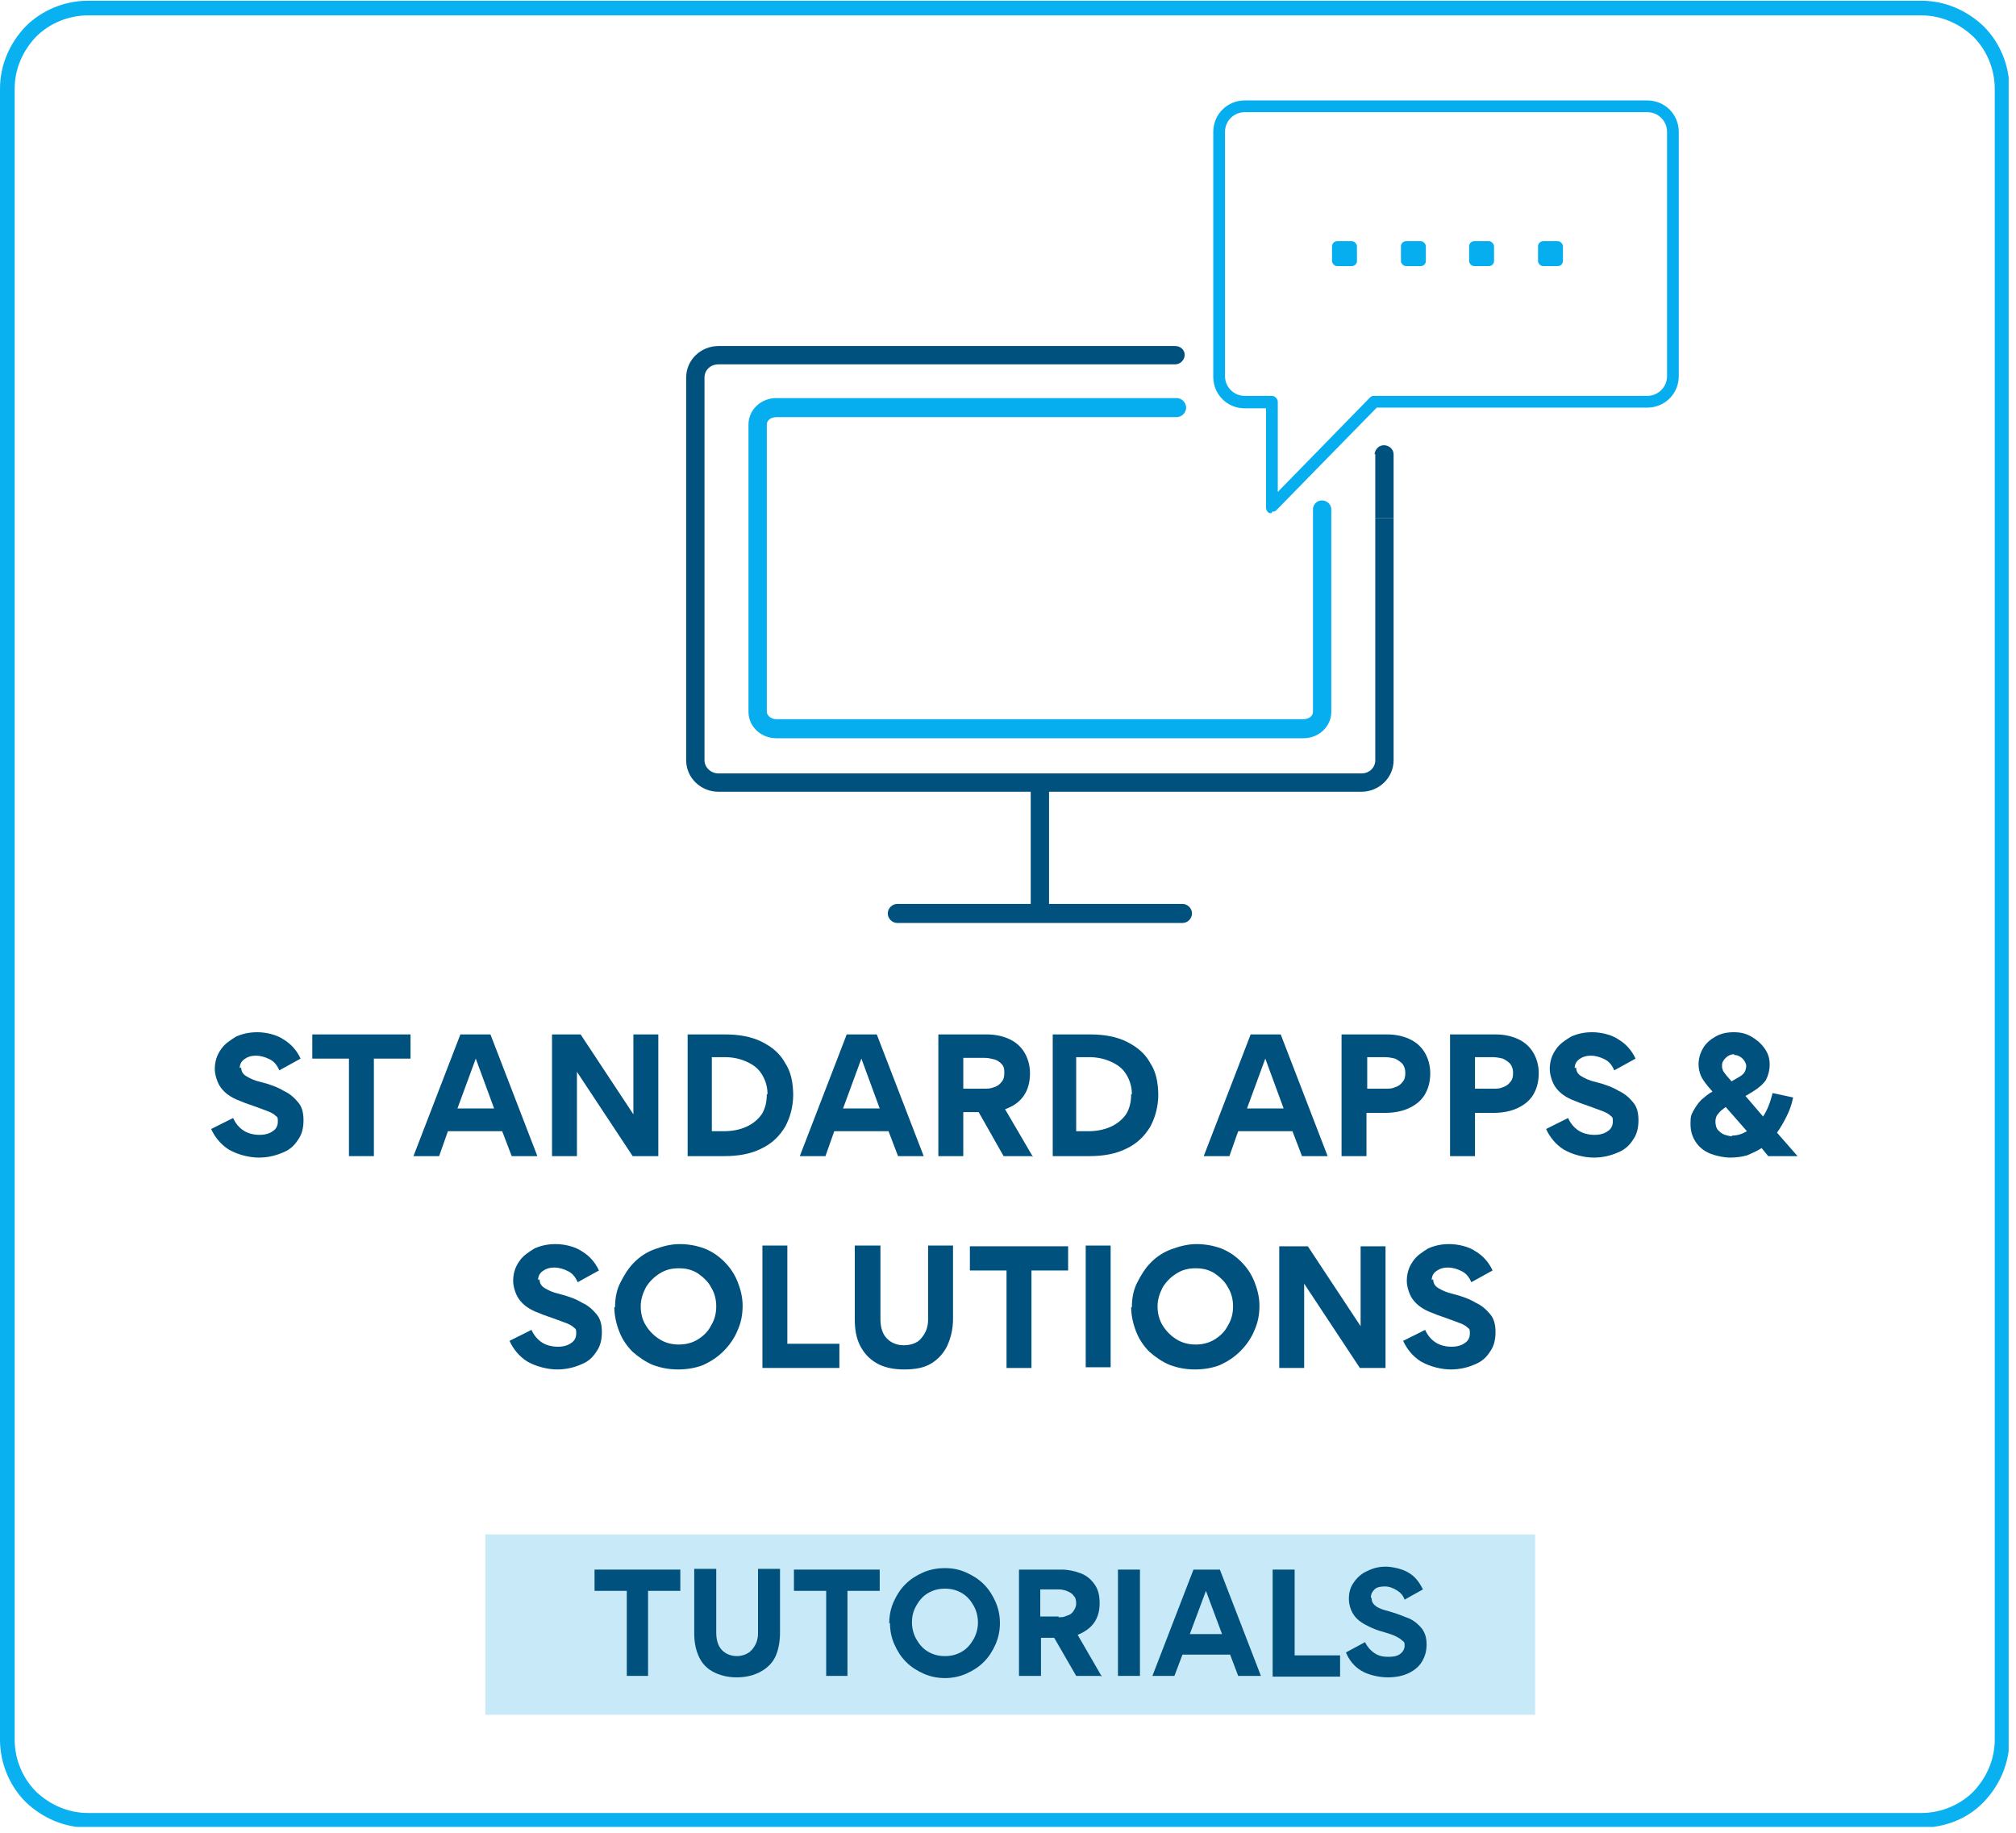
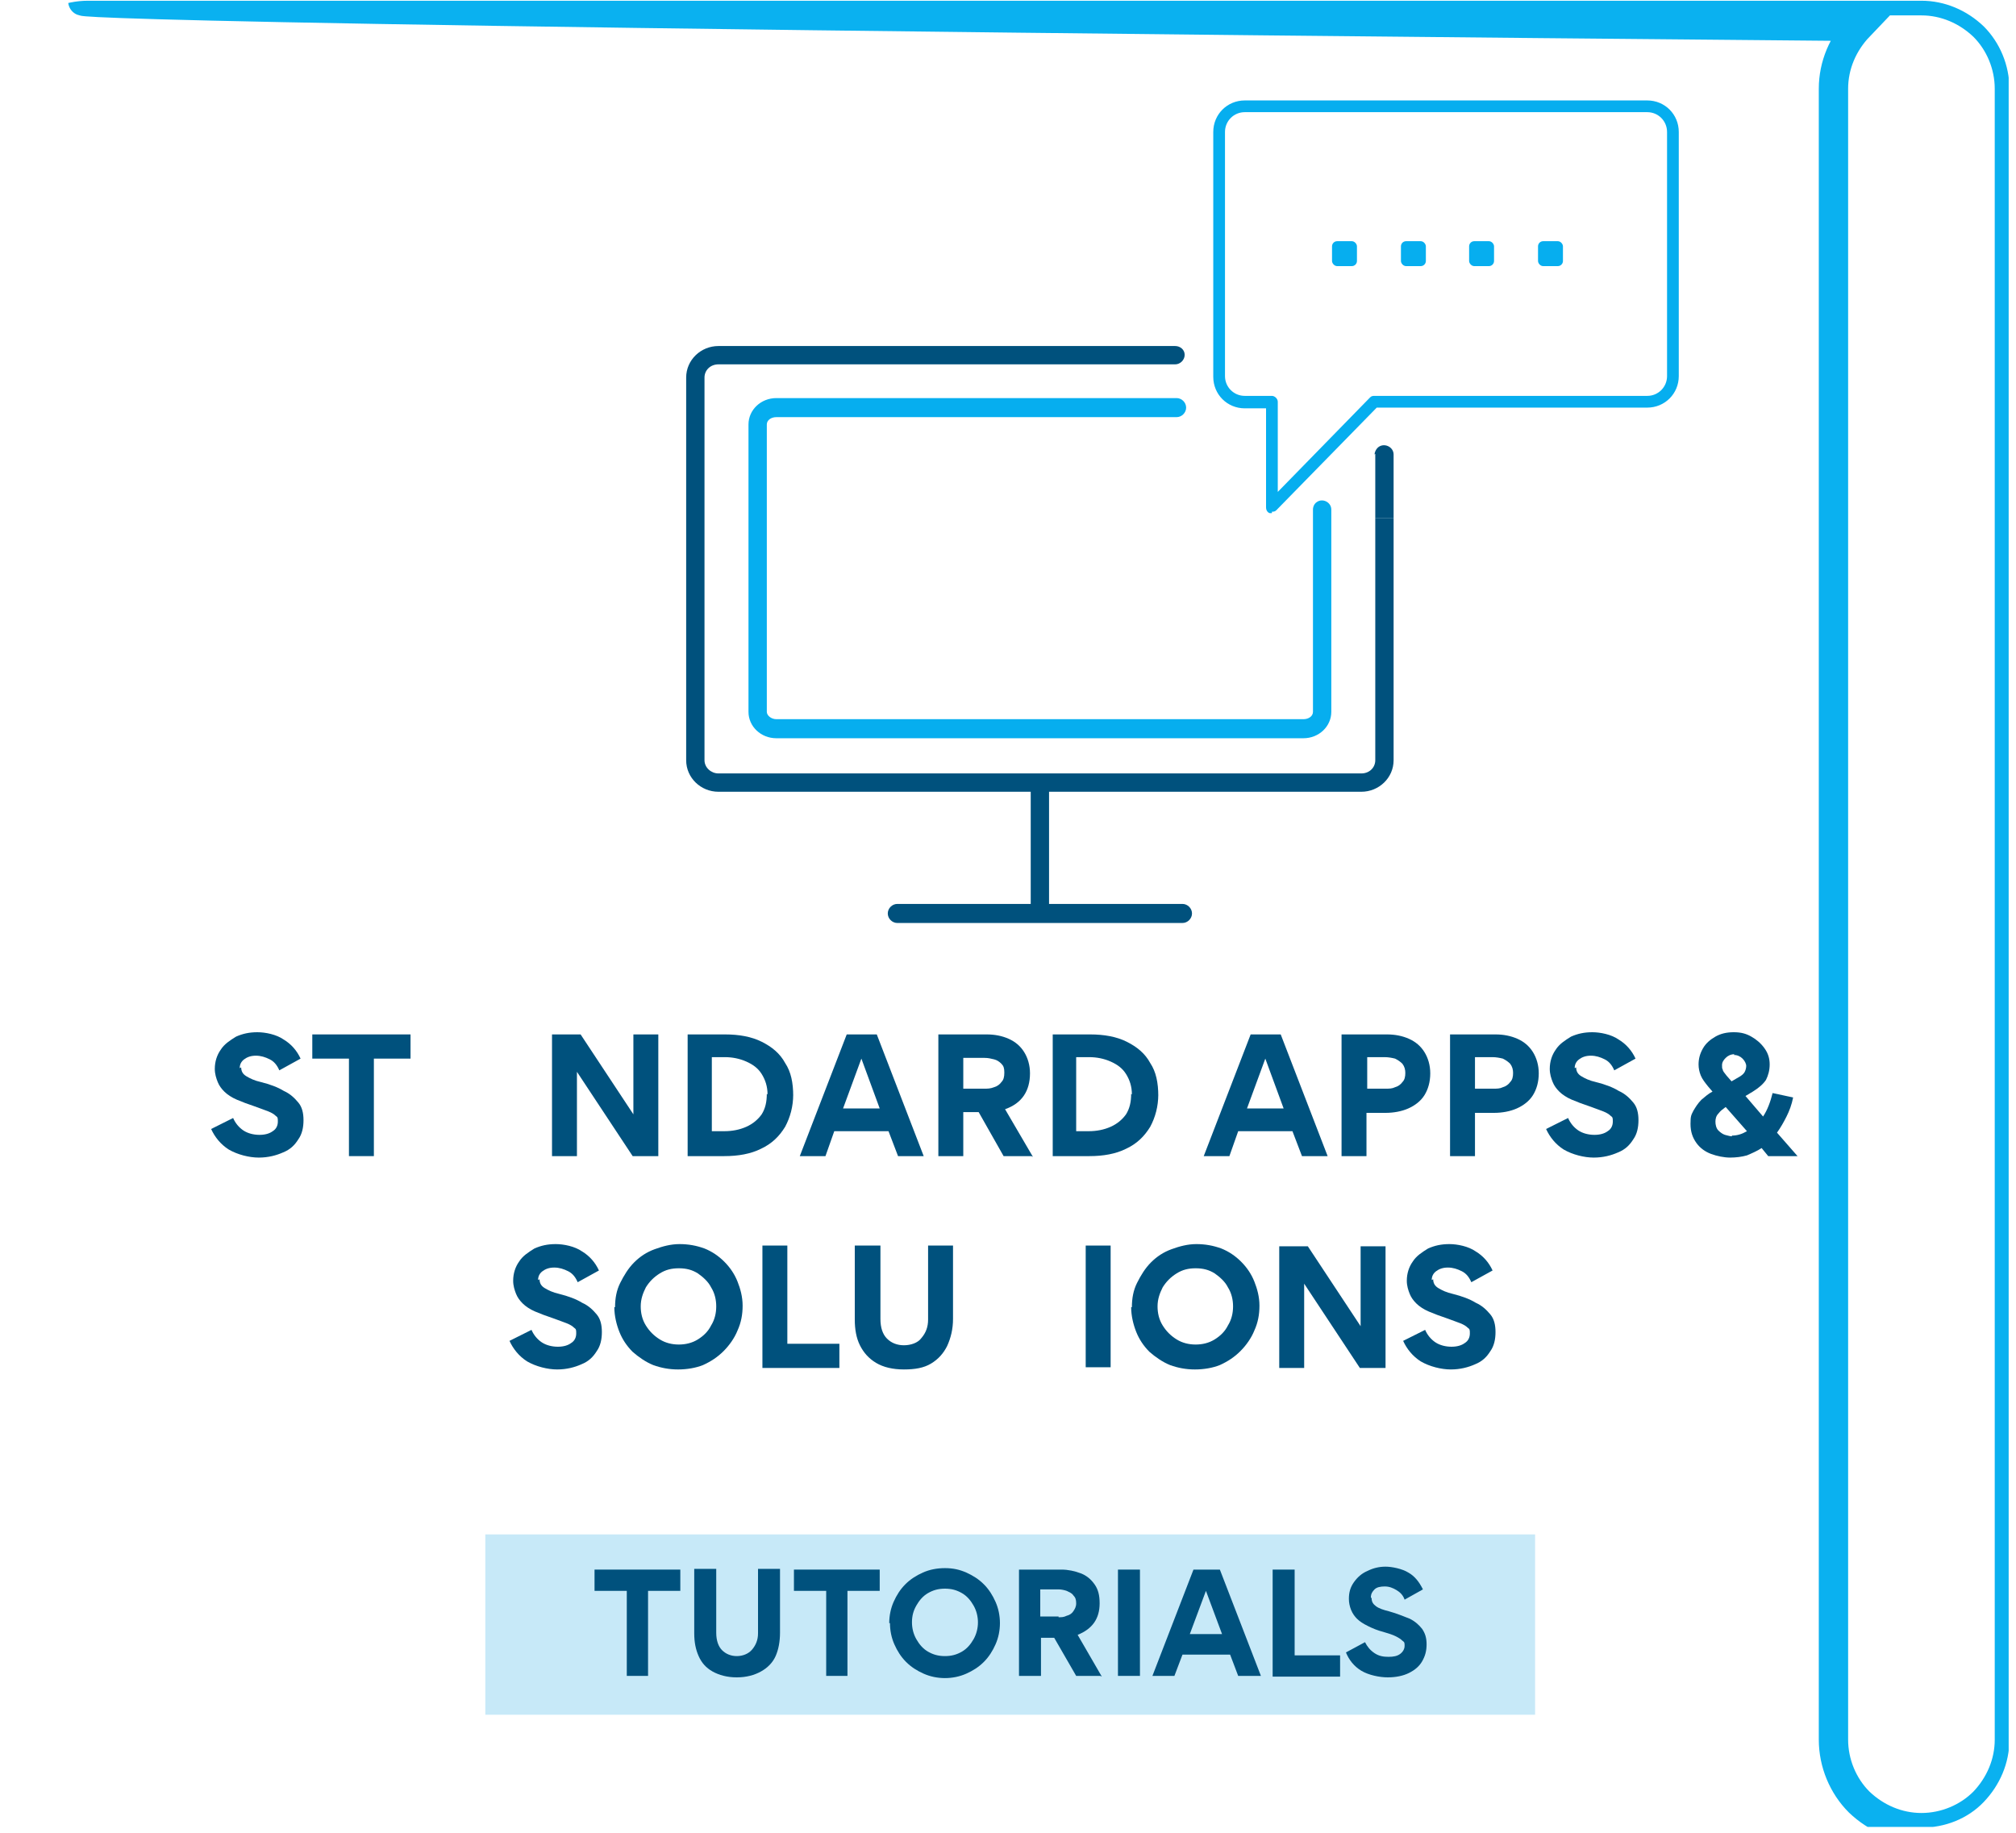
<svg xmlns="http://www.w3.org/2000/svg" id="Layer_1" version="1.1" viewBox="0 0 275 250">
  <defs>
    <style>
      .st0, .st1 {
        fill: none;
      }

      .st2 {
        clip-path: url(#clippath-1);
      }

      .st3 {
        clip-path: url(#clippath-2);
      }

      .st4 {
        fill: #00517d;
      }

      .st5 {
        fill: #06aeef;
      }

      .st1 {
        stroke: #0ab1f0;
        stroke-miterlimit: 4;
        stroke-width: 4px;
      }

      .st6 {
        clip-path: url(#clippath);
      }

      .st7 {
        fill: #c7e9f8;
      }
    </style>
    <clipPath id="clippath">
      <rect class="st0" y=".1" width="274" height="249.1" />
    </clipPath>
    <clipPath id="clippath-1">
      <path class="st0" d="M12,.1h250.1c3.2,0,6.2,1.3,8.5,3.5,2.2,2.2,3.5,5.3,3.5,8.5v225.2c0,3.2-1.3,6.2-3.5,8.5s-5.3,3.5-8.5,3.5H12c-3.2,0-6.2-1.3-8.5-3.5-2.2-2.2-3.5-5.3-3.5-8.5V12.1c0-3.2,1.3-6.2,3.5-8.5C5.7,1.4,8.8.1,12,.1Z" />
    </clipPath>
    <clipPath id="clippath-2">
      <rect class="st0" x="66.2" y="209.3" width="143.2" height="24.6" />
    </clipPath>
  </defs>
  <g class="st6">
    <g class="st2">
-       <path class="st1" d="M12,.1h250.1c3.2,0,6.2,1.3,8.5,3.5,2.2,2.2,3.5,5.3,3.5,8.5v225.2c0,3.2-1.3,6.2-3.5,8.5-2.2,2.2-5.3,3.5-8.5,3.5H12c-3.2,0-6.2-1.3-8.5-3.5-2.2-2.2-3.5-5.3-3.5-8.5V12.1c0-3.2,1.3-6.2,3.5-8.5C5.7,1.4,8.8.1,12,.1Z" />
+       <path class="st1" d="M12,.1h250.1c3.2,0,6.2,1.3,8.5,3.5,2.2,2.2,3.5,5.3,3.5,8.5v225.2c0,3.2-1.3,6.2-3.5,8.5-2.2,2.2-5.3,3.5-8.5,3.5c-3.2,0-6.2-1.3-8.5-3.5-2.2-2.2-3.5-5.3-3.5-8.5V12.1c0-3.2,1.3-6.2,3.5-8.5C5.7,1.4,8.8.1,12,.1Z" />
    </g>
  </g>
  <g class="st3">
    <path class="st7" d="M66.2,209.3h143.2v24.6H66.2v-24.6Z" />
  </g>
  <path class="st4" d="M85.5,228.6v-11.6h-4.4v-2.9h11.7v2.9h-4.4v11.6h-3Z" />
  <path class="st4" d="M106.4,222.7c0,1.2-.2,2.3-.6,3.2-.4.9-1.1,1.6-2,2.1-.9.5-2,.8-3.3.8s-2.4-.3-3.3-.8c-.9-.5-1.5-1.2-1.9-2.1-.4-.9-.6-1.9-.6-3.1v-8.8h3v8.7c0,1.1.3,1.9.8,2.4.5.5,1.2.8,2,.8s1.6-.3,2.1-.9c.5-.6.8-1.3.8-2.2v-8.8h3v8.7Z" />
  <path class="st4" d="M112.7,228.6v-11.6h-4.4v-2.9h11.7v2.9h-4.4v11.6h-3Z" />
  <path class="st4" d="M121.3,221.4c0-1,.2-2,.6-2.9.4-.9.9-1.7,1.6-2.4.7-.7,1.5-1.2,2.4-1.6.9-.4,1.9-.6,3-.6s2,.2,2.9.6c.9.4,1.7.9,2.4,1.6.7.7,1.2,1.5,1.6,2.4.4.9.6,1.9.6,2.9s-.2,2-.6,2.9c-.4.9-.9,1.7-1.6,2.4-.7.7-1.5,1.2-2.4,1.6-.9.4-1.9.6-2.9.6s-2-.2-2.9-.6c-.9-.4-1.7-.9-2.4-1.6-.7-.7-1.2-1.5-1.6-2.4-.4-.9-.6-1.9-.6-2.9ZM124.4,221.3c0,.8.2,1.6.6,2.3.4.7.9,1.3,1.6,1.7.7.4,1.4.6,2.3.6s1.6-.2,2.3-.6c.7-.4,1.2-1,1.6-1.7.4-.7.6-1.5.6-2.3s-.2-1.6-.6-2.3c-.4-.7-.9-1.3-1.6-1.7-.7-.4-1.4-.6-2.3-.6s-1.6.2-2.3.6c-.7.4-1.2,1-1.6,1.7-.4.7-.6,1.4-.6,2.3Z" />
  <path class="st4" d="M150.1,228.6h-3.3l-3-5.2h-1.8v5.2h-3v-14.5h5.8c.9,0,1.8.2,2.6.5.8.3,1.4.8,1.9,1.5.5.7.7,1.5.7,2.6,0,2.1-1,3.5-3,4.3l3.3,5.7ZM144.4,220.6c.4,0,.7,0,1.1-.2.4-.1.7-.3.9-.6.2-.3.4-.6.4-1.1s-.1-.8-.4-1.1c-.2-.3-.5-.4-.9-.6-.3-.1-.7-.2-1.1-.2h-2.5v3.7h2.5Z" />
  <path class="st4" d="M155.5,214.1v14.5h-3v-14.5h3Z" />
  <path class="st4" d="M160.2,228.6h-3l5.6-14.5h3.6l5.6,14.5h-3.1l-1.1-2.9h-6.5l-1.1,2.9ZM164.5,217l-2.2,5.9h4.4l-2.2-5.9Z" />
  <path class="st4" d="M173.6,214.1h3v11.7h6.2v2.9h-9.2v-14.5Z" />
  <path class="st4" d="M187.1,218c0,.5.2.8.6,1.1.4.3,1,.5,1.8.7,1.1.3,2,.7,2.8,1,.8.4,1.3.9,1.7,1.4.4.6.6,1.2.6,2.1s-.2,1.6-.6,2.3c-.4.7-1,1.2-1.8,1.6-.8.4-1.8.6-2.9.6s-2.6-.3-3.6-.9c-1-.6-1.7-1.5-2.1-2.5l2.6-1.4c.3.6.7,1.1,1.3,1.5.6.4,1.2.5,1.9.5s1.2-.1,1.6-.4c.4-.3.6-.7.6-1.1s0-.5-.3-.7c-.2-.2-.5-.4-.9-.6-.4-.2-1-.4-1.7-.6-.8-.2-1.5-.5-2.1-.8-.6-.3-1.1-.6-1.5-1-.3-.3-.6-.7-.8-1.2-.2-.5-.3-1-.3-1.5,0-.9.2-1.6.7-2.3.5-.7,1.1-1.2,1.8-1.5.8-.4,1.6-.6,2.5-.6s2.3.3,3.1.8c.9.5,1.5,1.3,2,2.3l-2.5,1.4c-.2-.6-.6-1-1.1-1.3-.5-.3-1-.5-1.6-.5s-1.1.1-1.4.4c-.3.3-.5.6-.5,1.1Z" />
  <path class="st4" d="M32.9,145.6c0,.5.2.9.7,1.2.5.3,1.1.6,2,.8,1.2.3,2.3.7,3.1,1.2.9.4,1.5,1,2,1.6.5.6.7,1.4.7,2.4s-.2,1.9-.7,2.6c-.5.8-1.1,1.4-2.1,1.8-.9.4-2,.7-3.3.7s-2.9-.4-4.1-1.1c-1.1-.7-1.9-1.7-2.4-2.8l3-1.5c.3.7.8,1.3,1.4,1.7.6.4,1.4.6,2.2.6s1.4-.2,1.8-.5c.5-.3.7-.8.7-1.3s0-.6-.3-.8c-.2-.2-.5-.4-1-.6-.5-.2-1.1-.4-1.9-.7-.9-.3-1.7-.6-2.4-.9-.7-.3-1.3-.7-1.7-1.1-.4-.4-.7-.8-.9-1.3-.2-.5-.4-1.1-.4-1.8,0-1,.3-1.9.8-2.6.5-.8,1.3-1.3,2.1-1.8.9-.4,1.8-.6,2.9-.6s2.6.3,3.6,1c1,.6,1.8,1.5,2.3,2.6l-2.9,1.6c-.3-.7-.7-1.2-1.3-1.5-.6-.3-1.2-.5-1.9-.5s-1.2.2-1.6.5c-.4.3-.6.7-.6,1.2Z" />
  <path class="st4" d="M47.6,157.7v-13.3h-5v-3.3h13.4v3.3h-5v13.3h-3.4Z" />
-   <path class="st4" d="M59.9,157.7h-3.5l6.4-16.6h4.1l6.4,16.6h-3.5l-1.3-3.4h-7.4l-1.2,3.4ZM64.9,144.4l-2.5,6.8h5l-2.5-6.8Z" />
  <path class="st4" d="M78.7,146.2v11.5h-3.4v-16.6h3.9l7.2,10.9v-10.9h3.4v16.6h-3.5l-7.6-11.5Z" />
  <path class="st4" d="M108.2,149.3c0,1.6-.4,3.1-1.1,4.4-.8,1.3-1.8,2.3-3.3,3-1.4.7-3.1,1-5,1h-5v-16.6h5.1c1.9,0,3.6.3,5,1,1.4.7,2.5,1.6,3.2,2.9.8,1.2,1.1,2.7,1.1,4.5ZM104.7,149.3c0-1.1-.3-2-.8-2.8-.5-.8-1.2-1.3-2.1-1.7-.9-.4-1.9-.6-2.9-.6h-1.8v10.1h1.7c1.1,0,2.1-.2,3-.6.9-.4,1.6-1,2.1-1.7.5-.8.7-1.7.7-2.8Z" />
  <path class="st4" d="M112.6,157.7h-3.5l6.4-16.6h4.1l6.4,16.6h-3.5l-1.3-3.4h-7.4l-1.2,3.4ZM117.5,144.4l-2.5,6.8h5l-2.5-6.8Z" />
  <path class="st4" d="M140.7,157.7h-3.8l-3.4-6h-2.1v6h-3.4v-16.6h6.6c1.1,0,2.1.2,3,.6.9.4,1.6,1,2.1,1.8.5.8.8,1.8.8,2.9,0,2.4-1.1,4.1-3.4,4.9l3.8,6.5ZM134.3,148.5c.4,0,.8,0,1.3-.2.4-.1.8-.4,1-.7.3-.3.4-.7.4-1.3s-.1-.9-.4-1.2c-.3-.3-.6-.5-1-.6-.4-.1-.8-.2-1.3-.2h-2.9v4.2h2.9Z" />
  <path class="st4" d="M158,149.3c0,1.6-.4,3.1-1.1,4.4-.8,1.3-1.8,2.3-3.3,3-1.4.7-3.1,1-5,1h-5v-16.6h5.1c1.9,0,3.6.3,5,1,1.4.7,2.5,1.6,3.2,2.9.8,1.2,1.1,2.7,1.1,4.5ZM154.4,149.3c0-1.1-.3-2-.8-2.8-.5-.8-1.2-1.3-2.1-1.7-.9-.4-1.9-.6-2.9-.6h-1.8v10.1h1.7c1.1,0,2.1-.2,3-.6.9-.4,1.6-1,2.1-1.7.5-.8.7-1.7.7-2.8Z" />
  <path class="st4" d="M167.7,157.7h-3.5l6.4-16.6h4.1l6.4,16.6h-3.5l-1.3-3.4h-7.4l-1.2,3.4ZM172.6,144.4l-2.5,6.8h5l-2.5-6.8Z" />
  <path class="st4" d="M195.1,146.4c0,1.2-.3,2.2-.8,3-.5.8-1.3,1.4-2.2,1.8-.9.4-2,.6-3.1.6h-2.6v5.9h-3.4v-16.6h6.2c1.1,0,2.1.2,3,.6.9.4,1.6,1,2.1,1.8.5.8.8,1.8.8,2.9ZM191.7,146.4c0-.5-.1-.9-.4-1.3-.3-.3-.6-.5-1-.7-.4-.1-.9-.2-1.4-.2h-2.4v4.3h2.5c.5,0,.9,0,1.3-.2.4-.1.8-.4,1-.7.3-.3.4-.7.4-1.3Z" />
  <path class="st4" d="M209.9,146.4c0,1.2-.3,2.2-.8,3-.5.8-1.3,1.4-2.2,1.8-.9.4-2,.6-3.1.6h-2.6v5.9h-3.4v-16.6h6.2c1.1,0,2.1.2,3,.6.9.4,1.6,1,2.1,1.8.5.8.8,1.8.8,2.9ZM206.4,146.4c0-.5-.1-.9-.4-1.3-.3-.3-.6-.5-1-.7-.4-.1-.9-.2-1.4-.2h-2.4v4.3h2.5c.5,0,.9,0,1.3-.2.4-.1.8-.4,1-.7.3-.3.4-.7.4-1.3Z" />
  <path class="st4" d="M215,145.6c0,.5.2.9.7,1.2.5.3,1.1.6,2,.8,1.2.3,2.3.7,3.1,1.2.9.4,1.5,1,2,1.6.5.6.7,1.4.7,2.4s-.2,1.9-.7,2.6c-.5.8-1.1,1.4-2.1,1.8-.9.4-2,.7-3.3.7s-2.9-.4-4.1-1.1c-1.1-.7-1.9-1.7-2.4-2.8l3-1.5c.3.7.8,1.3,1.4,1.7.6.4,1.4.6,2.2.6s1.4-.2,1.8-.5c.5-.3.7-.8.7-1.3s0-.6-.3-.8c-.2-.2-.5-.4-1-.6-.5-.2-1.1-.4-1.9-.7-.9-.3-1.7-.6-2.4-.9-.7-.3-1.3-.7-1.7-1.1-.4-.4-.7-.8-.9-1.3-.2-.5-.4-1.1-.4-1.8,0-1,.3-1.9.8-2.6.5-.8,1.3-1.3,2.1-1.8.9-.4,1.8-.6,2.9-.6s2.6.3,3.6,1c1,.6,1.8,1.5,2.3,2.6l-2.9,1.6c-.3-.7-.7-1.2-1.3-1.5-.6-.3-1.2-.5-1.9-.5s-1.2.2-1.6.5c-.4.3-.6.7-.6,1.2Z" />
  <path class="st4" d="M245.3,157.7h-4.1l-.9-1.1c-.6.4-1.3.7-2,1-.7.2-1.5.3-2.3.3s-1.8-.2-2.6-.5c-.8-.3-1.5-.8-2-1.5-.5-.7-.8-1.5-.8-2.6s.1-1.2.4-1.8c.3-.5.6-1,1.1-1.5.5-.4.9-.8,1.5-1.1l-.6-.7c-.4-.5-.8-1-1-1.5-.2-.5-.3-1-.3-1.5,0-.8.2-1.5.6-2.2.4-.7,1-1.2,1.7-1.6.7-.4,1.5-.6,2.5-.6s1.7.2,2.4.6c.7.4,1.3.9,1.8,1.6.5.7.7,1.4.7,2.2s-.2,1.5-.5,2.1c-.4.6-1,1.1-1.8,1.6l-1,.6,2.4,2.8c.6-.9,1-2,1.3-3.2l2.8.6c-.2,1-.5,1.8-.9,2.6-.4.8-.8,1.5-1.3,2.2l2.8,3.2ZM236.6,143.8c-.5,0-.9.2-1.2.5-.3.3-.5.6-.5,1s0,.4.1.6c0,.2.2.4.5.8l.7.8,1.2-.7c.3-.2.5-.4.6-.6.1-.2.2-.5.2-.8s-.2-.7-.5-1c-.3-.3-.7-.5-1.2-.5ZM236.2,154.9c.8,0,1.4-.2,2.1-.6l-2.9-3.3c-.4.3-.7.5-1,.9-.3.3-.4.7-.4,1.1s.1.9.4,1.2c.3.3.6.5.9.6.4.1.7.2,1,.2Z" />
  <path class="st4" d="M73.6,174.5c0,.5.2.9.7,1.2.5.3,1.1.6,2,.8,1.2.3,2.3.7,3.1,1.2.9.4,1.5,1,2,1.6.5.6.7,1.4.7,2.4s-.2,1.9-.7,2.6c-.5.8-1.1,1.4-2.1,1.8-.9.4-2,.7-3.3.7s-2.9-.4-4.1-1.1c-1.1-.7-1.9-1.7-2.4-2.8l3-1.5c.3.7.8,1.3,1.4,1.7.6.4,1.4.6,2.2.6s1.4-.2,1.8-.5c.5-.3.7-.8.7-1.3s0-.6-.3-.8c-.2-.2-.5-.4-1-.6-.5-.2-1.1-.4-1.9-.7-.9-.3-1.7-.6-2.4-.9-.7-.3-1.3-.7-1.7-1.1-.4-.4-.7-.8-.9-1.3-.2-.5-.4-1.1-.4-1.8,0-1,.3-1.9.8-2.6.5-.8,1.3-1.3,2.1-1.8.9-.4,1.8-.6,2.9-.6s2.6.3,3.6,1c1,.6,1.8,1.5,2.3,2.6l-2.9,1.6c-.3-.7-.7-1.2-1.3-1.5-.6-.3-1.2-.5-1.9-.5s-1.2.2-1.6.5c-.4.3-.6.7-.6,1.2Z" />
  <path class="st4" d="M83.9,178.3c0-1.2.2-2.3.7-3.3.5-1,1.1-2,1.9-2.8s1.7-1.4,2.8-1.8c1.1-.4,2.2-.7,3.4-.7s2.3.2,3.4.6c1,.4,1.9,1,2.7,1.8.8.8,1.4,1.7,1.8,2.7.4,1,.7,2.1.7,3.3s-.2,2.3-.7,3.4c-.4,1-1.1,2-1.9,2.8-.8.8-1.7,1.4-2.8,1.9-1,.4-2.2.6-3.4.6s-2.3-.2-3.4-.6c-1-.4-2-1.1-2.8-1.8-.8-.8-1.4-1.7-1.8-2.7-.4-1-.7-2.2-.7-3.4ZM87.4,178.2c0,.9.2,1.8.7,2.6.5.8,1.1,1.4,1.9,1.9.8.5,1.7.7,2.6.7s1.8-.2,2.6-.7c.8-.5,1.4-1.1,1.8-1.9.5-.8.7-1.7.7-2.6s-.2-1.8-.7-2.6c-.4-.8-1.1-1.4-1.8-1.9-.8-.5-1.6-.7-2.6-.7s-1.8.2-2.6.7c-.8.5-1.4,1.1-1.9,1.9-.4.8-.7,1.6-.7,2.6Z" />
  <path class="st4" d="M104,169.9h3.4v13.4h7.1v3.3h-10.5v-16.6Z" />
  <path class="st4" d="M130,179.9c0,1.4-.3,2.6-.8,3.7-.5,1-1.2,1.8-2.2,2.4-1,.6-2.2.8-3.7.8s-2.8-.3-3.8-.9c-1-.6-1.7-1.4-2.2-2.4-.5-1-.7-2.2-.7-3.5v-10.1h3.5v10c0,1.2.3,2.1.9,2.7s1.4.9,2.3.9,1.9-.3,2.4-1c.6-.7.9-1.5.9-2.5v-10.1h3.4v9.9Z" />
-   <path class="st4" d="M137.3,186.6v-13.3h-5v-3.3h13.4v3.3h-5v13.3h-3.4Z" />
  <path class="st4" d="M151.5,169.9v16.6h-3.4v-16.6h3.4Z" />
  <path class="st4" d="M154.4,178.3c0-1.2.2-2.3.7-3.3.5-1,1.1-2,1.9-2.8s1.7-1.4,2.8-1.8c1.1-.4,2.2-.7,3.4-.7s2.3.2,3.4.6c1,.4,1.9,1,2.7,1.8.8.8,1.4,1.7,1.8,2.7.4,1,.7,2.1.7,3.3s-.2,2.3-.7,3.4c-.4,1-1.1,2-1.9,2.8-.8.8-1.7,1.4-2.8,1.9-1,.4-2.2.6-3.4.6s-2.3-.2-3.4-.6c-1-.4-2-1.1-2.8-1.8-.8-.8-1.4-1.7-1.8-2.7-.4-1-.7-2.2-.7-3.4ZM157.9,178.2c0,.9.2,1.8.7,2.6.5.8,1.1,1.4,1.9,1.9.8.5,1.7.7,2.6.7s1.8-.2,2.6-.7c.8-.5,1.4-1.1,1.8-1.9.5-.8.7-1.7.7-2.6s-.2-1.8-.7-2.6c-.4-.8-1.1-1.4-1.8-1.9-.8-.5-1.6-.7-2.6-.7s-1.8.2-2.6.7c-.8.5-1.4,1.1-1.9,1.9-.4.8-.7,1.6-.7,2.6Z" />
  <path class="st4" d="M177.9,175.1v11.5h-3.4v-16.6h3.9l7.2,10.9v-10.9h3.4v16.6h-3.5l-7.6-11.5Z" />
  <path class="st4" d="M195.5,174.5c0,.5.2.9.7,1.2.5.3,1.1.6,2,.8,1.2.3,2.3.7,3.1,1.2.9.4,1.5,1,2,1.6.5.6.7,1.4.7,2.4s-.2,1.9-.7,2.6c-.5.8-1.1,1.4-2.1,1.8-.9.4-2,.7-3.3.7s-2.9-.4-4.1-1.1c-1.1-.7-1.9-1.7-2.4-2.8l3-1.5c.3.7.8,1.3,1.4,1.7.6.4,1.4.6,2.2.6s1.4-.2,1.8-.5c.5-.3.7-.8.7-1.3s0-.6-.3-.8c-.2-.2-.5-.4-1-.6-.5-.2-1.1-.4-1.9-.7-.9-.3-1.7-.6-2.4-.9-.7-.3-1.3-.7-1.7-1.1-.4-.4-.7-.8-.9-1.3-.2-.5-.4-1.1-.4-1.8,0-1,.3-1.9.8-2.6.5-.8,1.3-1.3,2.1-1.8.9-.4,1.8-.6,2.9-.6s2.6.3,3.6,1c1,.6,1.8,1.5,2.3,2.6l-2.9,1.6c-.3-.7-.7-1.2-1.3-1.5-.6-.3-1.2-.5-1.9-.5s-1.2.2-1.6.5c-.4.3-.6.7-.6,1.2Z" />
  <g>
    <path class="st4" d="M187.6,70.7v33c0,1-.8,1.8-1.9,1.8h-87.7c-1,0-1.9-.8-1.9-1.8v-52.2c0-1,.8-1.8,1.9-1.8h62.3c.7,0,1.3-.6,1.3-1.3s0,0,0,0c0-.7-.6-1.2-1.3-1.2h-62.3c-2.4,0-4.4,1.9-4.4,4.3v52.2c0,2.4,2,4.3,4.4,4.3h42.6v15.3h-18.2c-.7,0-1.3.6-1.3,1.3s.6,1.3,1.3,1.3h38.9c.7,0,1.3-.6,1.3-1.3s-.6-1.3-1.3-1.3h-18.2v-15.3h42.6c2.4,0,4.4-1.9,4.4-4.3v-33c-.8,0-1.7,0-2.5,0Z" />
    <path class="st4" d="M187.6,61.9v8.8c.9,0,1.7,0,2.5,0v-8.7c0-1.1-1.4-1.7-2.2-.9h0c-.2.2-.4.6-.4.9Z" />
    <path class="st5" d="M179.1,97.1c0,.6-.6,1-1.3,1h-71.9c-.7,0-1.3-.5-1.3-1v-39.2c0-.6.6-1,1.3-1h54.6c.7,0,1.3-.6,1.3-1.3h0c0-.7-.6-1.3-1.3-1.3h-54.6c-2.1,0-3.8,1.6-3.8,3.6v39.2c0,2,1.7,3.6,3.8,3.6h71.9c2.1,0,3.8-1.6,3.8-3.6v-27.6c0-1-1.2-1.6-2-1s0,0,0,0c-.3.2-.5.6-.5,1v27.6Z" />
  </g>
  <path class="st5" d="M173.5,70c-.1,0-.2,0-.3,0-.3-.1-.5-.4-.5-.8v-13.5h-2.9c-2.4,0-4.3-1.9-4.3-4.3V18c0-2.4,1.9-4.3,4.3-4.3h54.9c2.4,0,4.3,1.9,4.3,4.3v33.3c0,2.4-1.9,4.3-4.3,4.3h-36.9l-13.7,14c-.2.2-.4.2-.6.2h0ZM169.8,15.3c-1.5,0-2.7,1.2-2.7,2.7v33.3c0,1.5,1.2,2.7,2.7,2.7h3.7c.4,0,.8.4.8.8v12.3l12.6-12.9c.2-.2.4-.2.6-.2h37.2c1.5,0,2.7-1.2,2.7-2.7V18c0-1.5-1.2-2.7-2.7-2.7h-54.9Z" />
  <rect class="st5" x="181.7" y="32.9" width="3.4" height="3.4" rx=".7" ry=".7" />
  <rect class="st5" x="191.1" y="32.9" width="3.4" height="3.4" rx=".7" ry=".7" />
  <rect class="st5" x="200.4" y="32.9" width="3.4" height="3.4" rx=".7" ry=".7" />
  <rect class="st5" x="209.8" y="32.9" width="3.4" height="3.4" rx=".7" ry=".7" />
</svg>